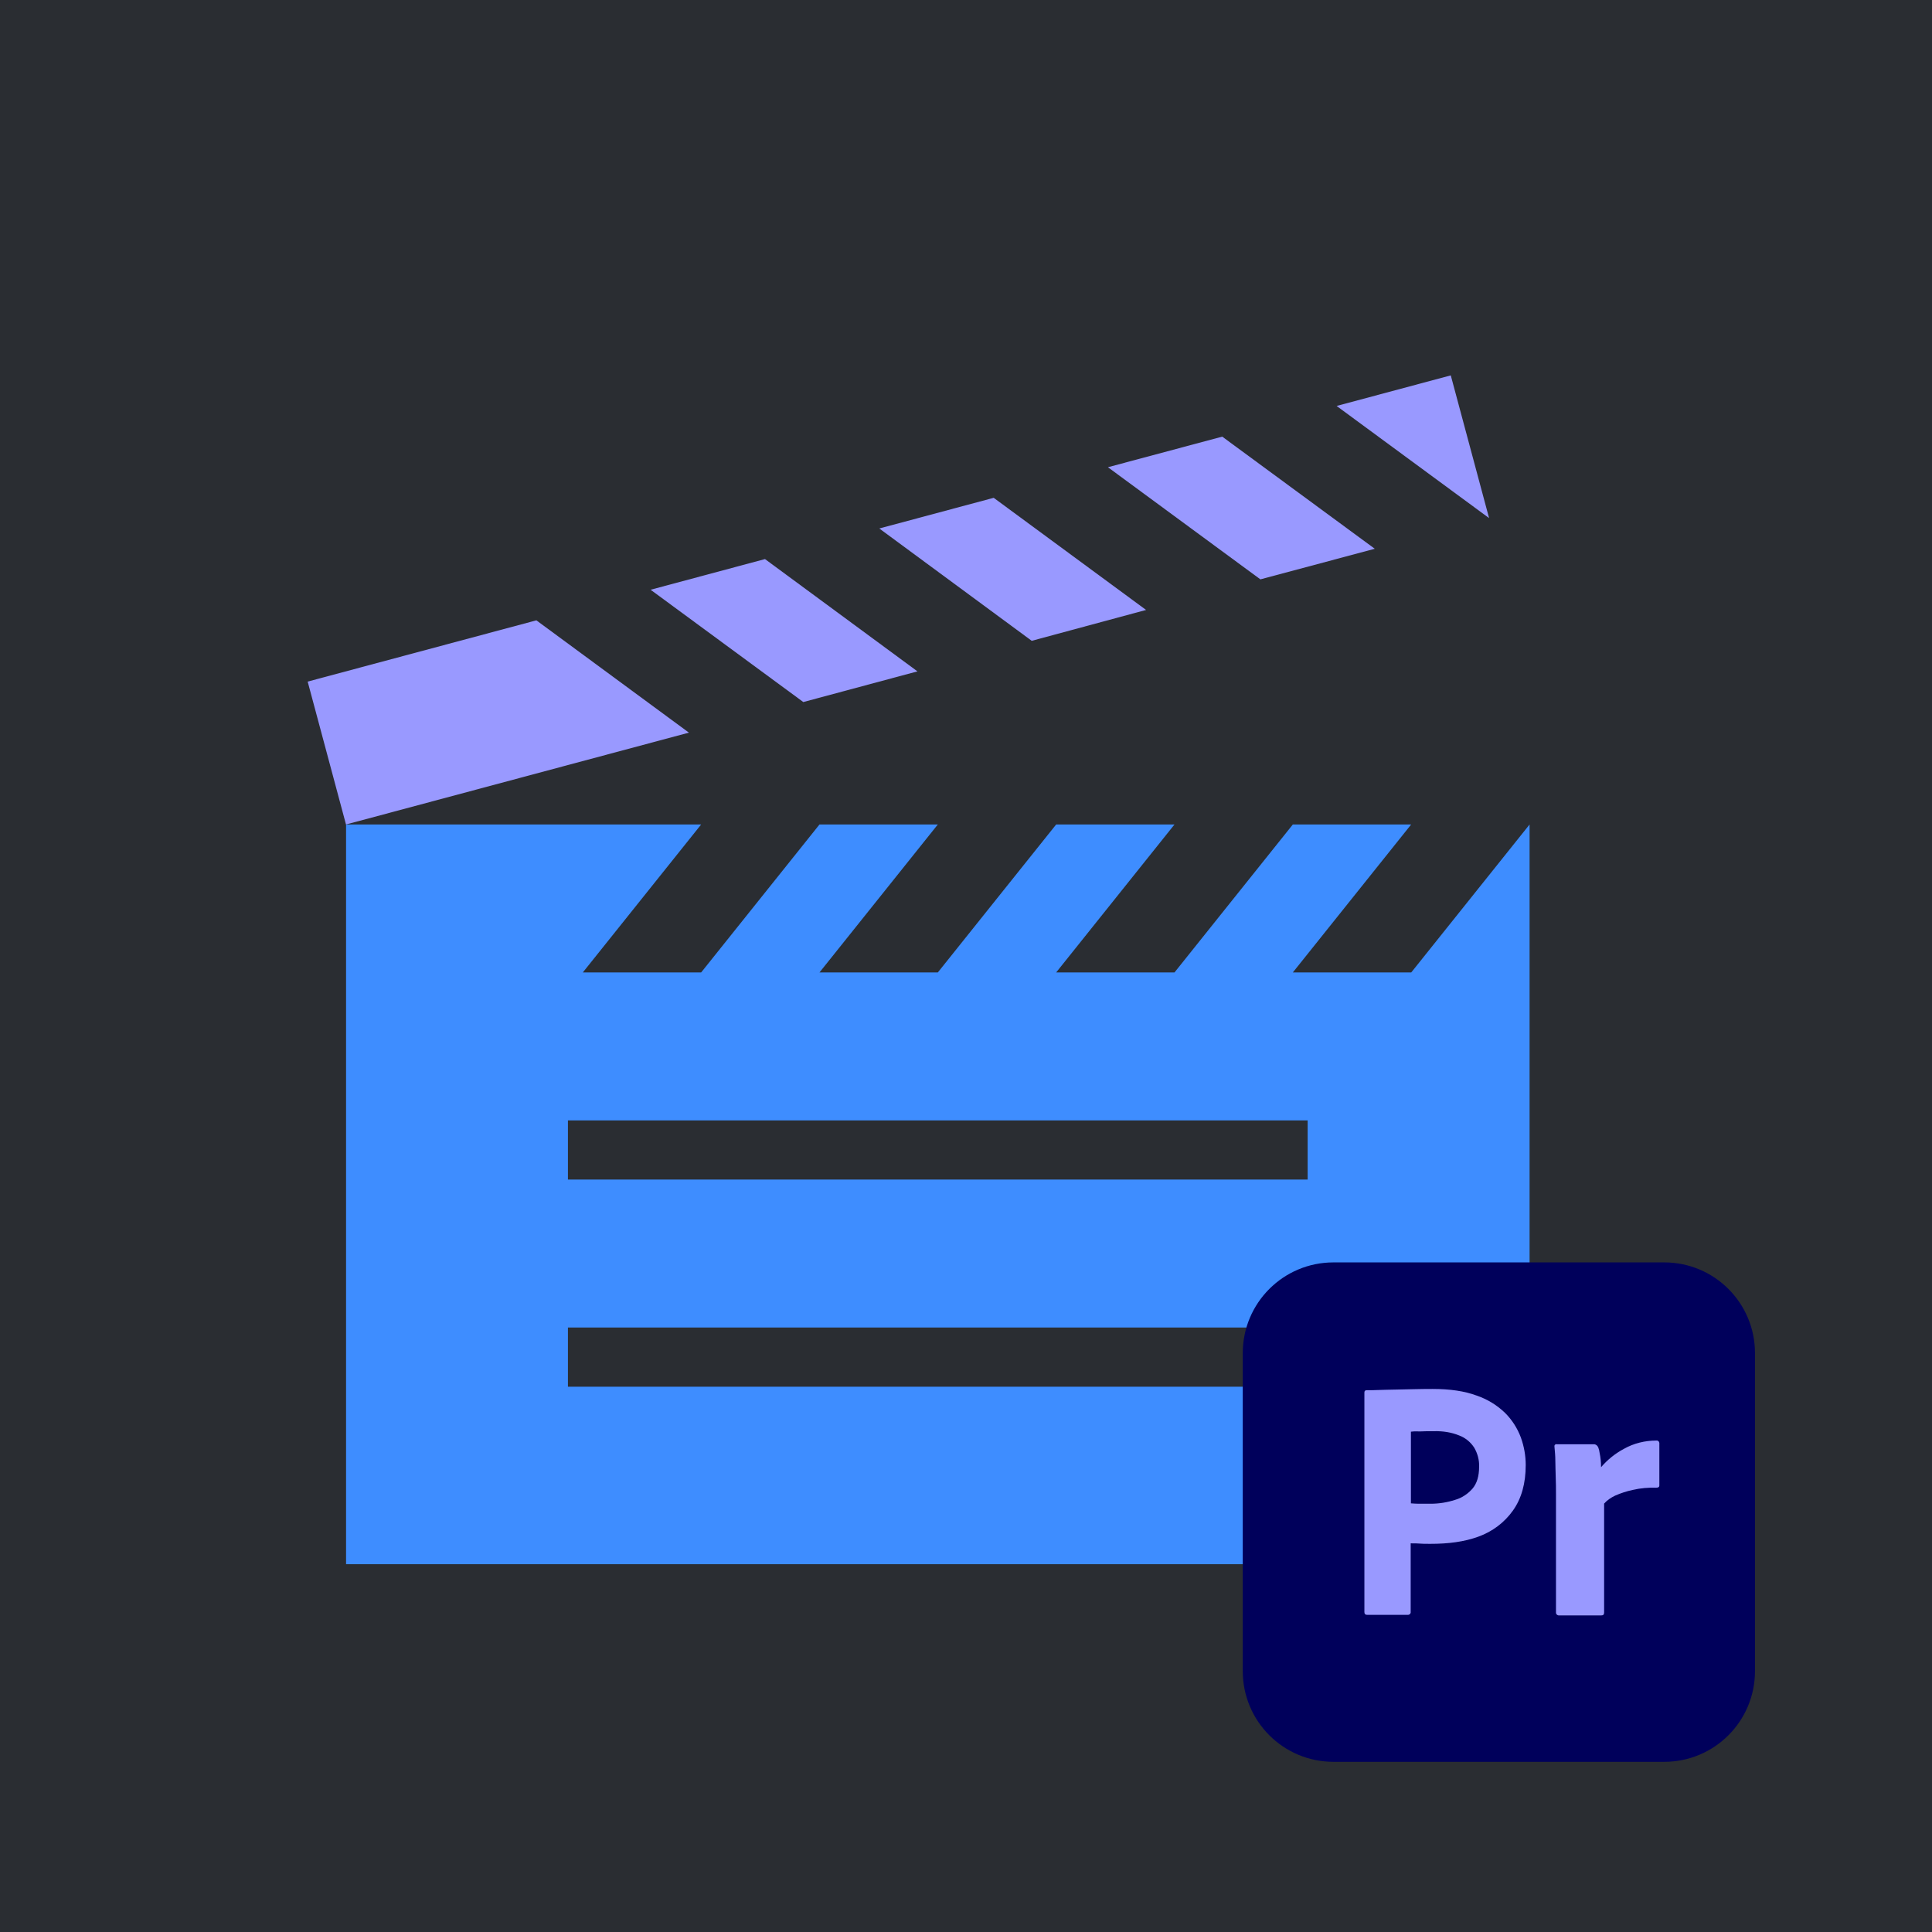
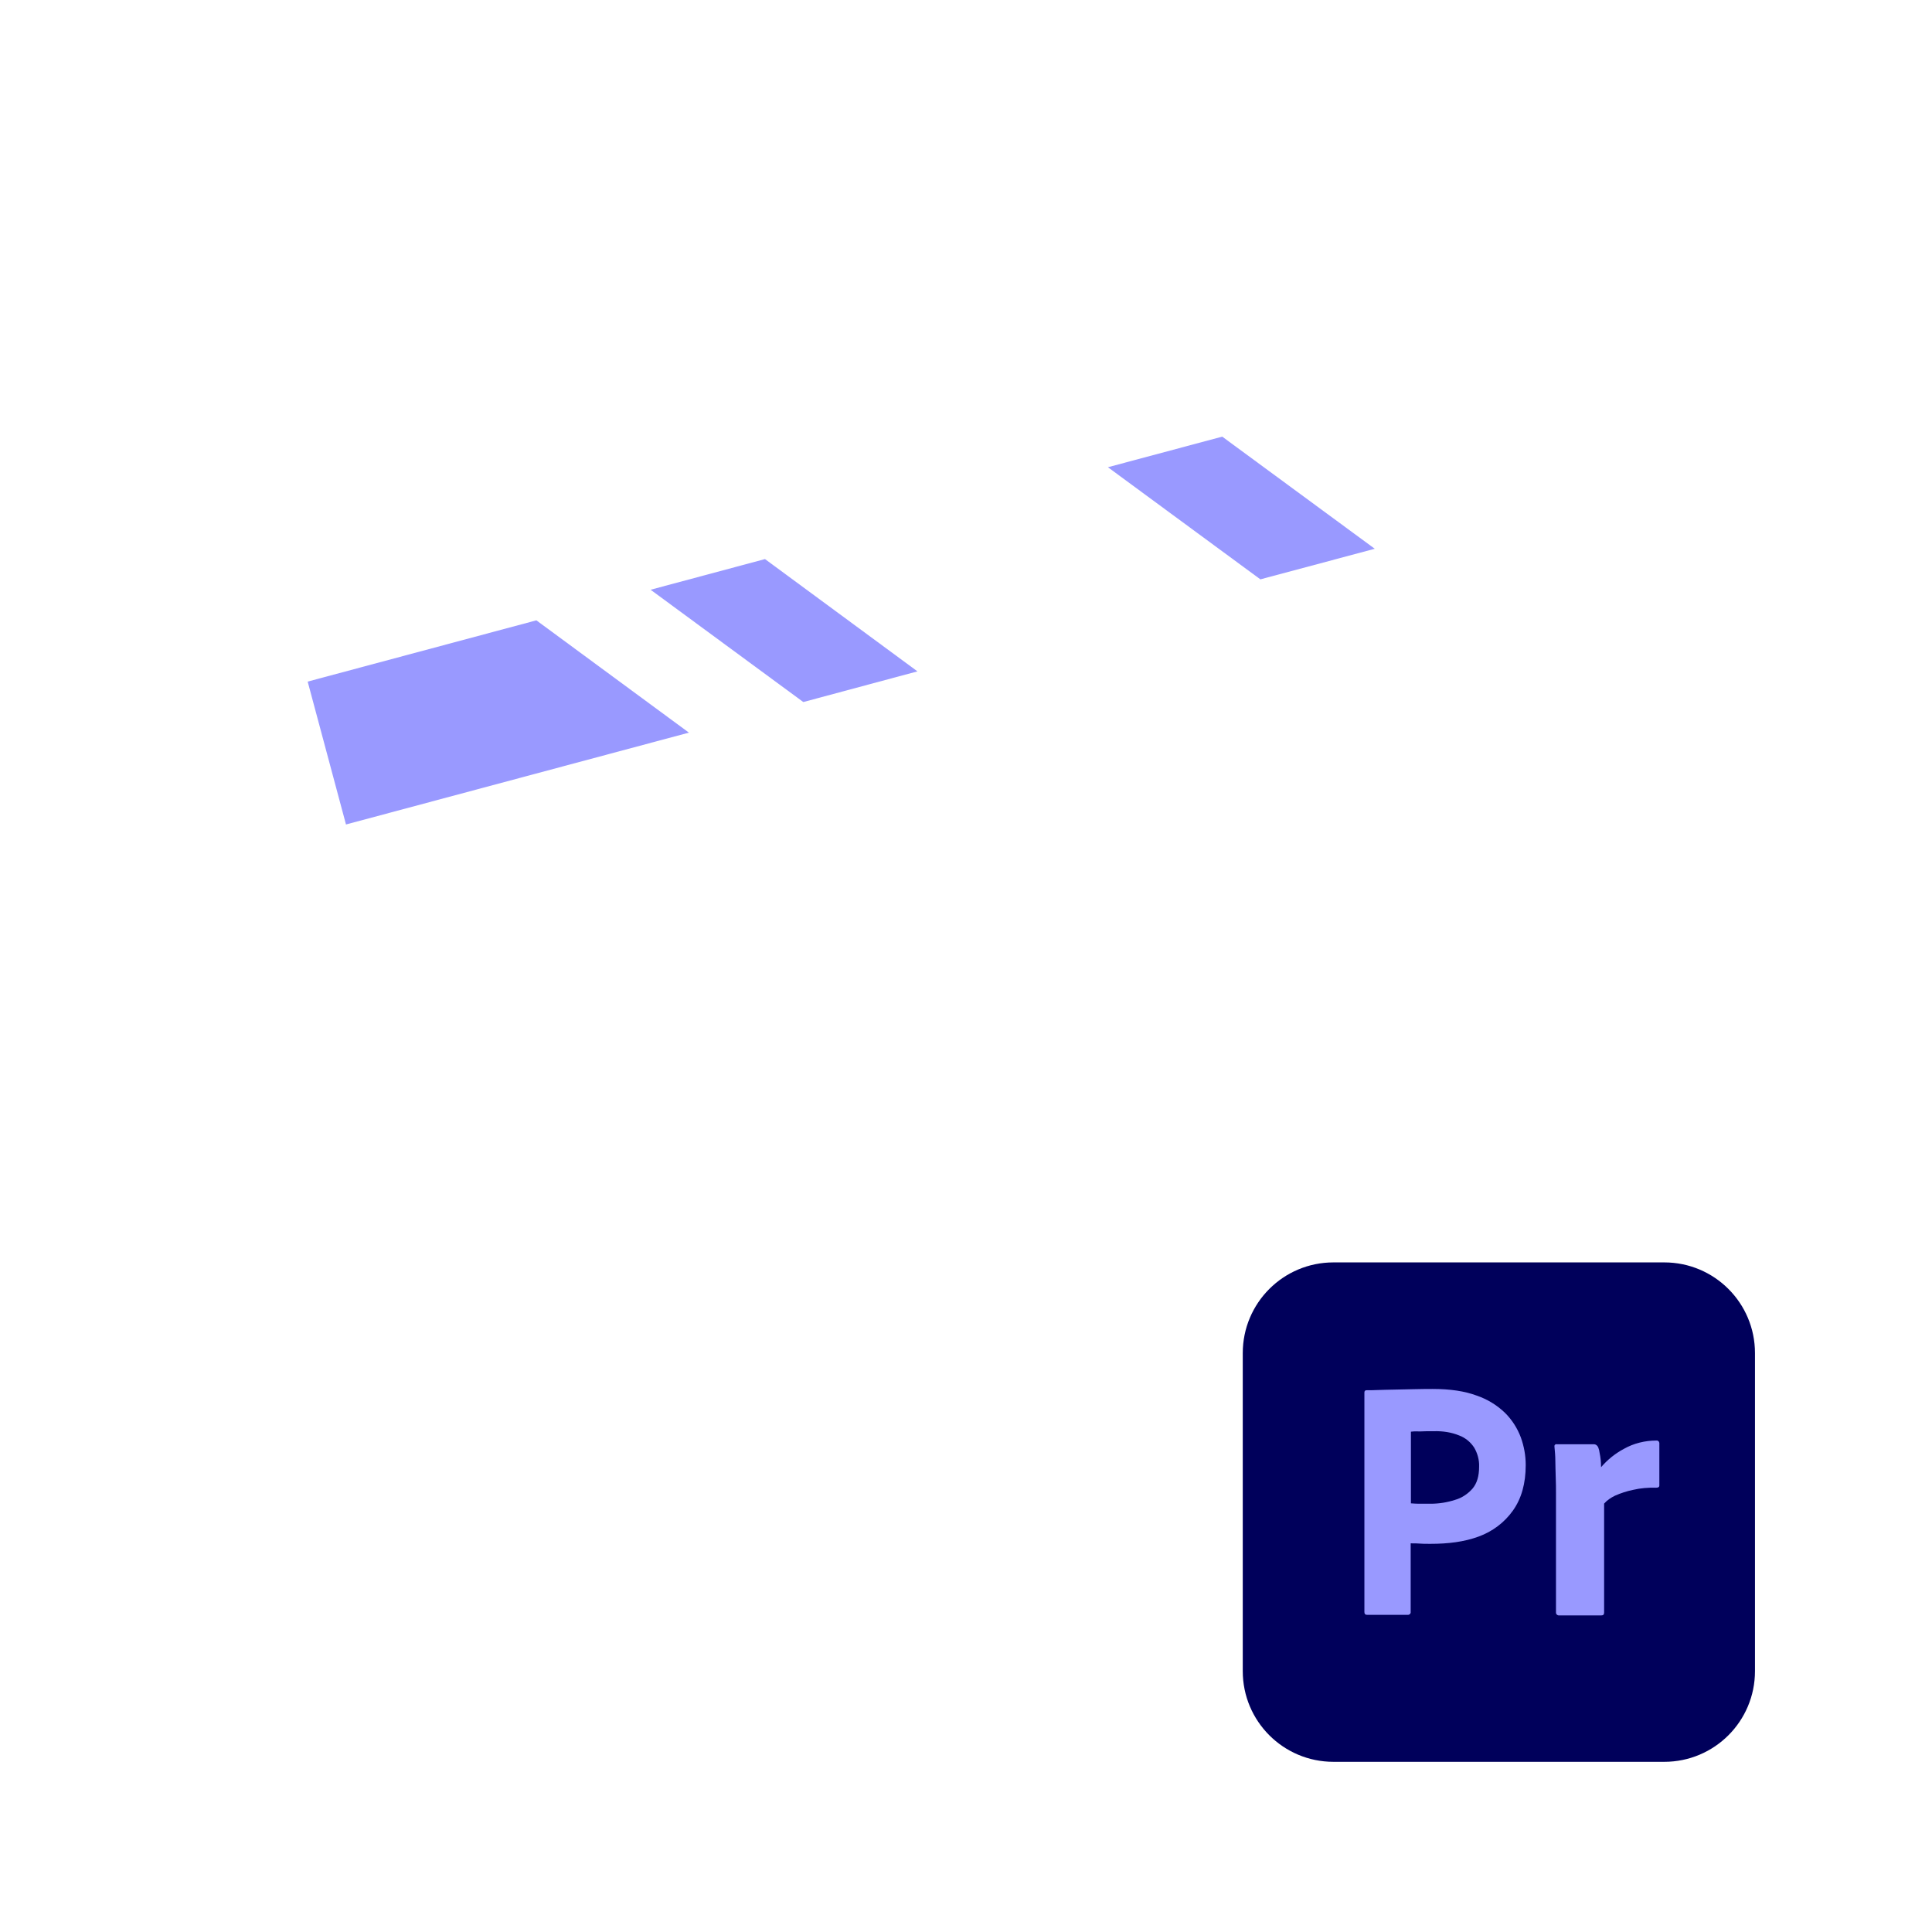
<svg xmlns="http://www.w3.org/2000/svg" viewBox="0 0 240 240">
  <defs>
    <style>.cls-1{fill:#2a2d32;}.cls-1,.cls-2,.cls-3,.cls-4{stroke-width:0px;}.cls-2{fill:#3e8dff;}.cls-3{fill:#99f;}.cls-4{fill:#00005b;}</style>
  </defs>
  <g id="_3">
-     <rect class="cls-1" width="240" height="240" />
-     <path class="cls-2" d="m175.3,120.8h-14.7l14.7-18.38h-14.7l-14.7,18.38h-14.7l14.7-18.38h-14.7l-14.7,18.38h-14.7l14.7-18.38h-14.7l-14.7,18.38h-14.7l14.7-18.38h-44.11v91.89h147.02v-91.89l-14.7,18.38Zm-12.86,51.46h-91.89v-7.35h91.89v7.35Zm0-25.73h-91.89v-7.35h91.89v7.35Z" />
    <polygon class="cls-3" points="66.63 77.06 85.58 91.01 42.98 102.42 38.22 84.67 66.63 77.06" />
    <polygon class="cls-3" points="113.97 83.4 99.79 87.21 80.82 73.26 95.03 69.45 113.97 83.4" />
-     <polygon class="cls-3" points="142.37 75.77 128.18 79.6 128.16 79.6 109.23 65.65 123.44 61.84 142.37 75.77" />
    <polygon class="cls-3" points="170.78 68.17 156.57 71.97 137.63 58.04 151.83 54.24 170.78 68.17" />
-     <polygon class="cls-3" points="184.98 64.36 166.04 50.43 180.22 46.63 184.98 64.36" />
  </g>
  <g id="_1">
    <g id="vlpa">
      <g id="vlpb">
        <g id="vlpc">
          <g id="vlpd">
            <path class="cls-4" d="m165.65,156.82h41.09c6.23,0,11.27,5.04,11.27,11.27v39.5c0,6.23-5.04,11.27-11.27,11.27h-41.09c-6.23,0-11.27-5.04-11.27-11.27v-39.5c0-6.23,5.04-11.27,11.27-11.27Z" />
          </g>
        </g>
      </g>
      <g id="vlpe">
        <g id="vlpf">
          <path class="cls-3" d="m169.49,200.29v-27.3c0-.19.08-.29.27-.29.45,0,.87,0,1.48-.03.64-.03,1.3-.03,2.01-.05s1.48-.03,2.31-.05,1.62-.03,2.41-.03c2.17,0,3.98.27,5.46.82,1.33.45,2.54,1.19,3.55,2.17.85.85,1.51,1.88,1.94,3.02.4,1.11.61,2.25.61,3.45,0,2.28-.53,4.16-1.59,5.65s-2.54,2.6-4.27,3.23c-1.8.66-3.79.9-5.96.9-.64,0-1.06,0-1.33-.03s-.64-.03-1.14-.03v8.51c.03.19-.11.34-.29.37h-5.14c-.21,0-.32-.11-.32-.34v.03Zm5.78-22.45v8.91c.37.03.72.05,1.03.05h1.4c1.03,0,2.07-.16,3.05-.48.85-.24,1.59-.74,2.17-1.4.56-.66.82-1.56.82-2.73.03-.82-.19-1.64-.61-2.36-.45-.69-1.09-1.22-1.86-1.51-.98-.4-2.04-.56-3.13-.53-.69,0-1.3,0-1.8.03-.53-.03-.9,0-1.09.03h0Z" />
          <path class="cls-3" d="m193.35,179.41h4.64c.27,0,.48.19.56.42.08.21.13.42.16.66.05.27.11.56.13.82.03.29.05.61.05.95.8-.93,1.75-1.7,2.84-2.28,1.22-.69,2.62-1.03,4.03-1.03.19-.03.34.11.37.29v5.28c0,.21-.13.29-.42.29-.95-.03-1.94.05-2.86.27-.77.16-1.51.4-2.23.72-.5.24-.98.56-1.35.98v13.52c0,.27-.11.37-.34.37h-5.22c-.21.03-.4-.11-.42-.32v-14.79c0-.64,0-1.3-.03-1.99s-.03-1.38-.05-2.07c0-.61-.05-1.19-.11-1.8-.03-.13.05-.27.19-.29,0-.03.05-.03.08,0h0Z" />
        </g>
      </g>
    </g>
  </g>
</svg>